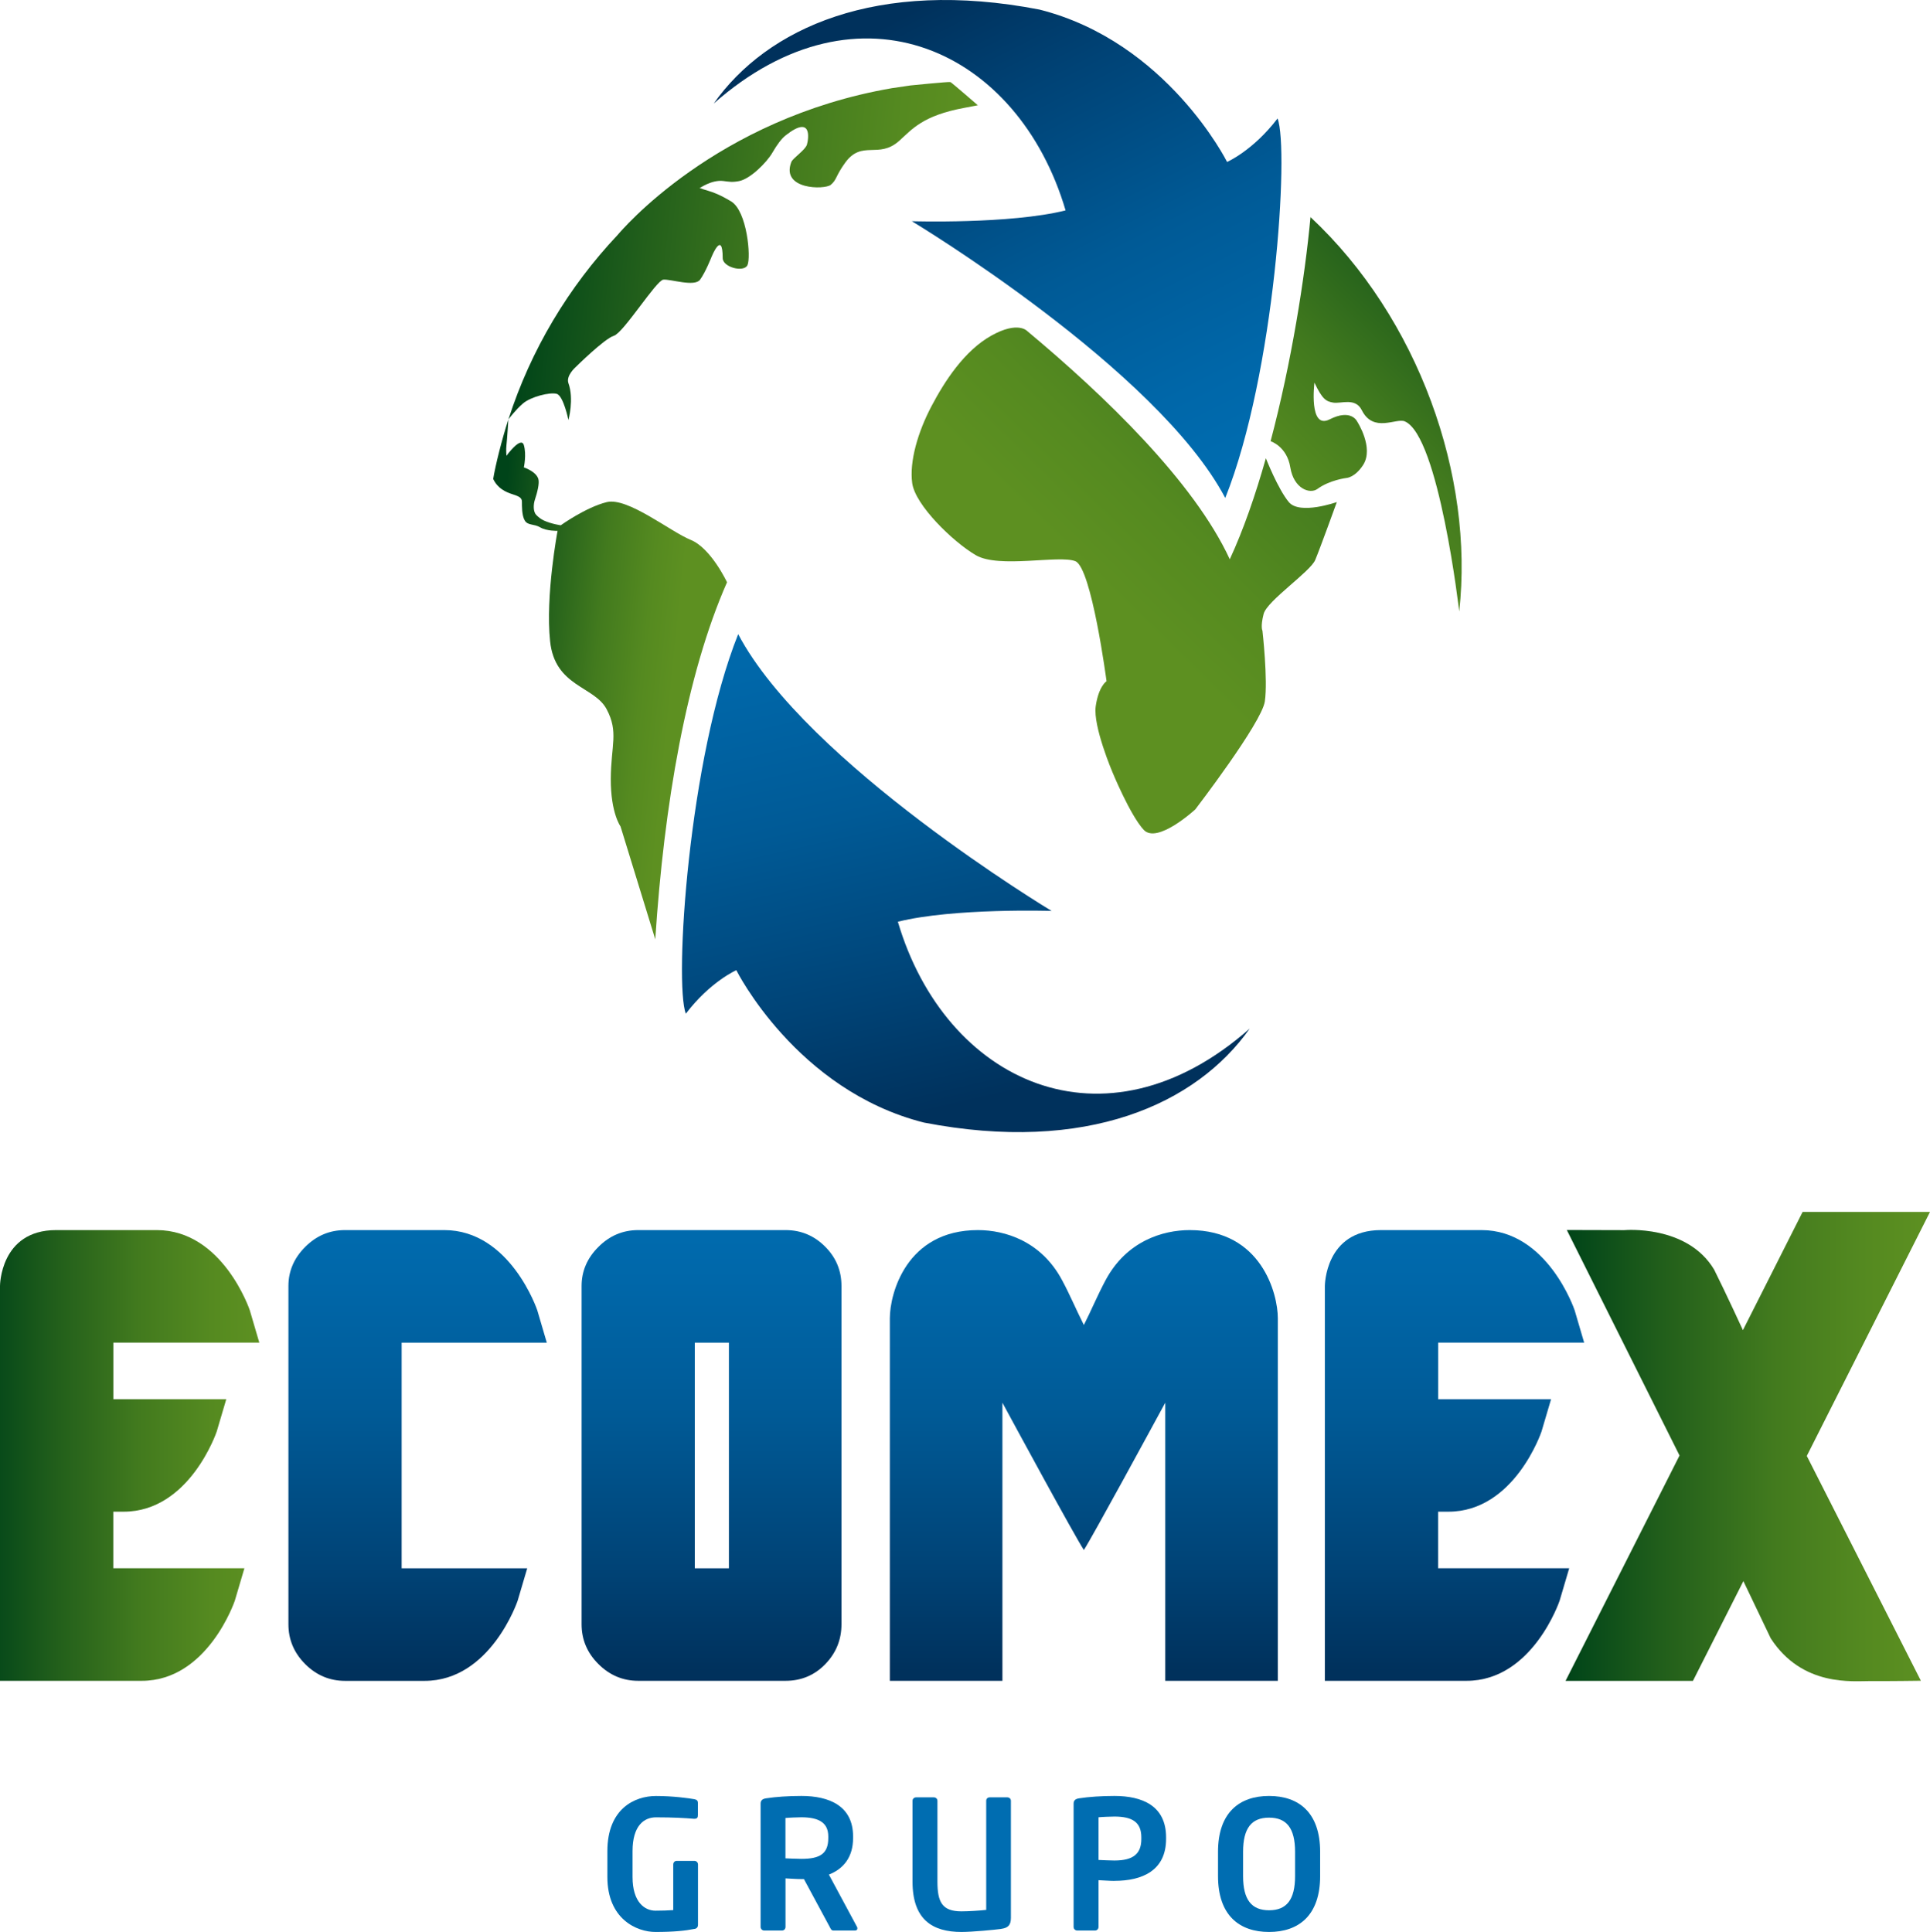
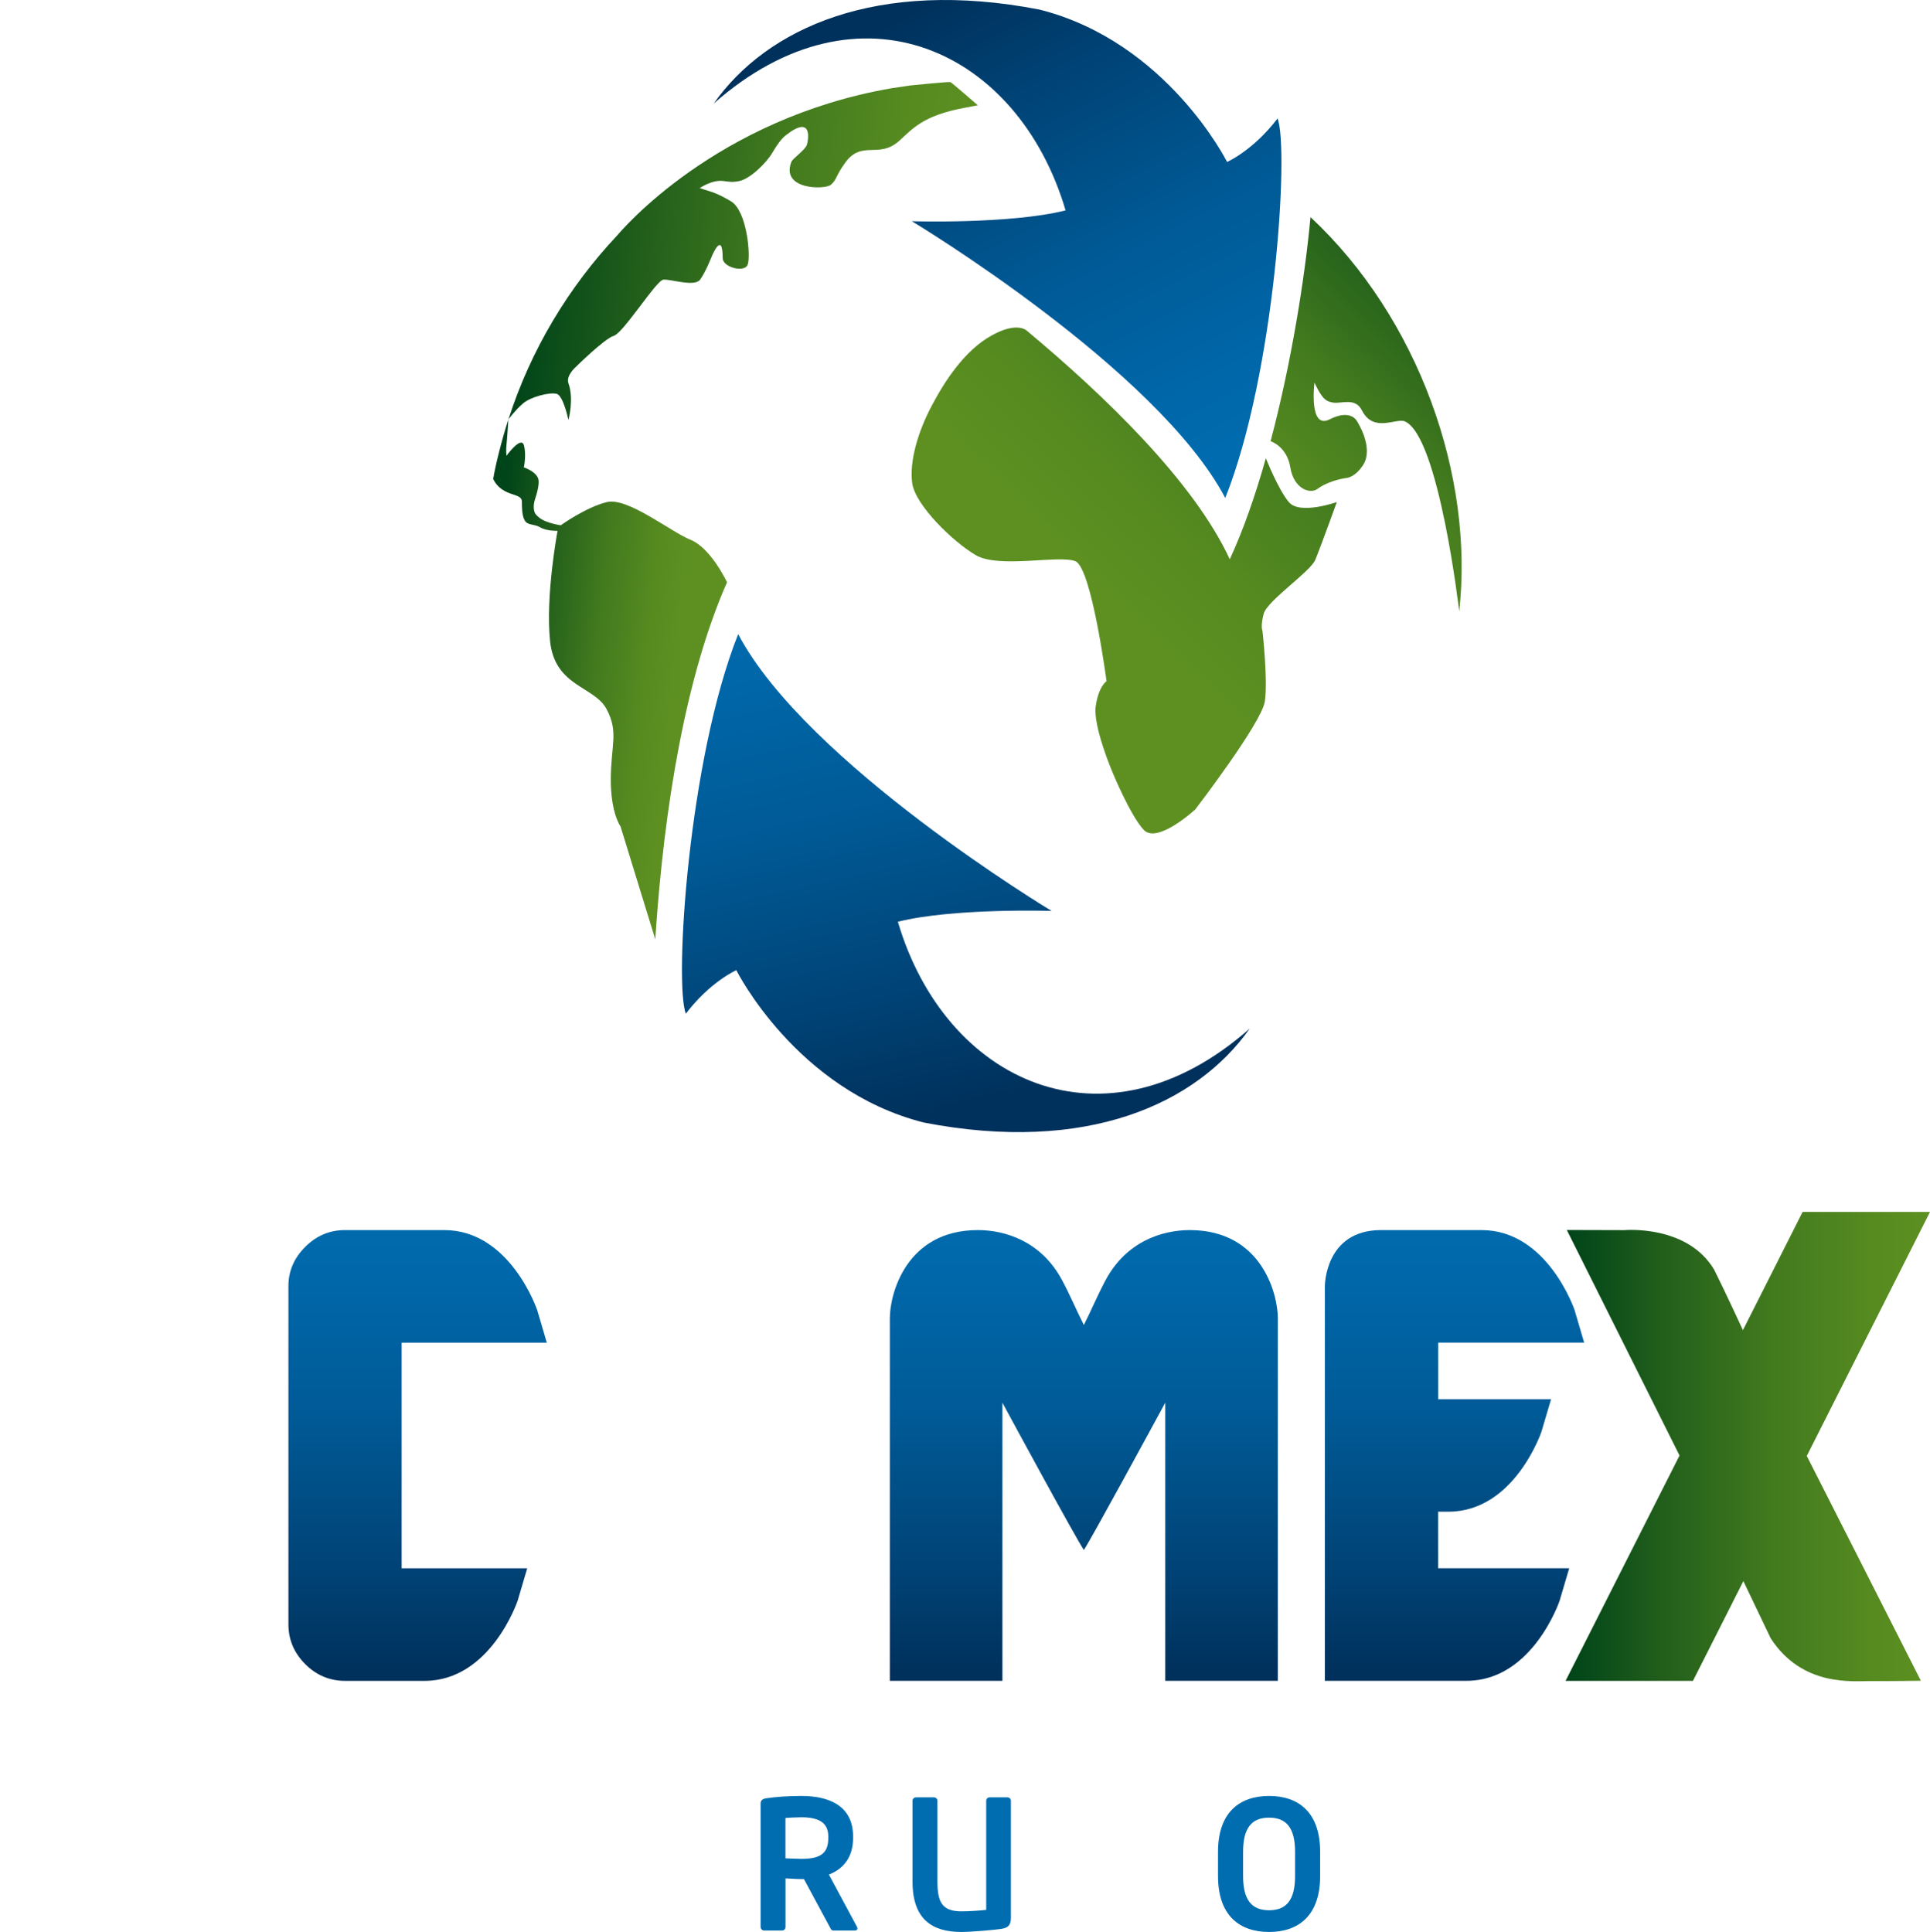
<svg xmlns="http://www.w3.org/2000/svg" xmlns:xlink="http://www.w3.org/1999/xlink" id="Camada_2" data-name="Camada 2" viewBox="0 0 372.73 373.17">
  <defs>
    <style>
      .cls-1 {
        fill: url(#linear-gradient-2);
      }

      .cls-2 {
        fill: url(#linear-gradient-10);
      }

      .cls-3 {
        fill: url(#linear-gradient-12);
      }

      .cls-4 {
        fill: none;
      }

      .cls-5 {
        fill: url(#linear-gradient-4);
      }

      .cls-6 {
        fill: url(#linear-gradient-3);
      }

      .cls-7 {
        fill: url(#linear-gradient-5);
      }

      .cls-8 {
        fill: url(#linear-gradient-8);
      }

      .cls-9 {
        fill: url(#linear-gradient-7);
      }

      .cls-10 {
        fill: url(#linear-gradient-9);
      }

      .cls-11 {
        fill: url(#linear-gradient-11);
      }

      .cls-12 {
        fill: url(#linear-gradient-6);
      }

      .cls-13 {
        fill: url(#linear-gradient);
      }

      .cls-14 {
        fill: #006db1;
      }
    </style>
    <linearGradient id="linear-gradient" x1="101.9" y1="44.47" x2="185.54" y2="52.96" gradientUnits="userSpaceOnUse">
      <stop offset="0" stop-color="#004419" />
      <stop offset=".27" stop-color="#225f1b" />
      <stop offset=".57" stop-color="#427a1e" />
      <stop offset=".83" stop-color="#558a20" />
      <stop offset="1" stop-color="#5d9021" />
    </linearGradient>
    <linearGradient id="linear-gradient-2" x1="94.14" y1="129.38" x2="129.87" y2="133.01" xlink:href="#linear-gradient" />
    <linearGradient id="linear-gradient-3" x1="286.99" y1="32.45" x2="210.37" y2="110.83" xlink:href="#linear-gradient" />
    <linearGradient id="linear-gradient-4" x1="295.58" y1="51.26" x2="244.18" y2="103.83" xlink:href="#linear-gradient" />
    <linearGradient id="linear-gradient-5" x1="190.32" y1="212.3" x2="165.97" y2="105.37" gradientUnits="userSpaceOnUse">
      <stop offset="0" stop-color="#00315c" />
      <stop offset=".22" stop-color="#004376" />
      <stop offset=".54" stop-color="#005a96" />
      <stop offset=".82" stop-color="#0067a9" />
      <stop offset="1" stop-color="#006db1" />
    </linearGradient>
    <linearGradient id="linear-gradient-6" x1="181.15" y1="-.42" x2="230.84" y2="97.35" xlink:href="#linear-gradient-5" />
    <linearGradient id="linear-gradient-7" x1="302.35" y1="279.41" x2="372.73" y2="279.41" xlink:href="#linear-gradient" />
    <linearGradient id="linear-gradient-8" x1="137.41" y1="323.04" x2="137.41" y2="230.69" xlink:href="#linear-gradient-5" />
    <linearGradient id="linear-gradient-9" x1="-3.38" y1="281.13" x2="49.72" y2="281.13" xlink:href="#linear-gradient" />
    <linearGradient id="linear-gradient-10" x1="280.91" y1="323.04" x2="280.91" y2="230.68" xlink:href="#linear-gradient-5" />
    <linearGradient id="linear-gradient-11" x1="80.65" y1="323.04" x2="80.65" y2="230.68" xlink:href="#linear-gradient-5" />
    <linearGradient id="linear-gradient-12" x1="209.32" y1="323.04" x2="209.32" y2="230.68" xlink:href="#linear-gradient-5" />
  </defs>
  <g id="Camada_1-2" data-name="Camada 1">
    <g>
      <g>
        <path class="cls-13" d="M188.85,20.33s-.7.15-2.6.5c-8.11,1.5-10.1,4.15-12.6,6.38-3.98,3.56-7.18-.25-10.42,4.21-1.87,2.57-1.62,3.33-2.8,4.29-1.2.95-9.66.96-7.61-4.41.29-.77,2.7-2.3,3.02-3.37.31-1.07,1.07-5.85-4.09-1.8-.81.64-1.66,1.76-2.62,3.42-1.02,1.76-4.18,5-6.4,5.43-1.33.26-1.89.12-3.05-.02-2.23-.28-4.6,1.41-4.6,1.41.53,0-.02,0,1.62.46,1.13.33,2.39.81,4.48,2.06,3.12,1.86,3.88,10.86,3.17,12.33-.72,1.47-4.78.39-4.78-1.36,0-5.49-2.12-.32-2.12-.32,0,0-1.18,3.02-2.25,4.48-1.06,1.46-5.75-.16-7.11,0-1.36.15-7.68,10.27-9.53,10.83-1.85.57-7.38,6.05-7.38,6.05,0,0-1.92,1.66-1.4,3.12,1.11,3.08,0,7.11,0,7.11,0,0-.96-4.67-2.25-5.05-1.29-.38-5.02.54-6.55,1.87-1.43,1.24-2.64,2.86-2.79,3.06,4.33-13.47,11.62-25.58,21.1-35.64.57-.66,18.83-22.46,52.96-28.34h.01l3.59-.53s7.45-.75,7.7-.65c.25.1,5.29,4.48,5.29,4.48Z" />
        <path class="cls-1" d="M140.41,112.46c-7.84,17.76-12.17,42.97-13.86,68.98l-6.71-21.81s-1.9-2.57-1.88-9.15c.03-6.58,1.56-9.06-.82-13.52-2.38-4.45-9.98-4.32-10.9-13.09-.93-8.76,1.44-21.33,1.44-21.33,0,0-2.1.06-3.34-.67-1.24-.73-2.37-.33-2.98-1.31-.61-.98-.55-2.92-.56-3.57,0-.64-.19-1.01-1.69-1.48-1.5-.47-3-1.18-3.86-3,.4-2.53,1.71-7.76,2.93-11.49,0,0-.26,4.09-.37,4.96-.11.87,0,2.06,0,2.06,0,0,2.82-3.89,3.36-2.06.54,1.83,0,4.3,0,4.3,0,0,2.36.76,2.8,2.24.25.85-.22,2.64-.67,4-.33,1.01-.32,2.35.27,2.95.39.4.9.82,1.51,1.09,1.5.67,3.22.9,3.22.9,0,0,4.83-3.47,8.87-4.47,4.04-1,12.3,5.7,16.22,7.29,3.92,1.59,7.01,8.18,7.01,8.18Z" />
        <path class="cls-6" d="M244.04,118.58c-.65,2.53-.23,3.24-.23,3.24,0,0,1.08,9.5.46,13.67-.62,4.16-13.43,20.85-13.43,20.85,0,0-7.35,6.78-9.97,3.94-2.62-2.84-6.02-11.11-6.02-11.11,0,0-3.79-8.88-3.24-12.75.55-3.87,2.09-4.84,2.09-4.84,0,0-2.89-21.93-6.02-23.18-3.13-1.25-14.77,1.46-19.24-1.17s-11.68-9.67-12.27-13.9c-.58-4.22,1.13-9.94,3.7-14.83,2.57-4.89,6.38-10.76,11.58-13.67,5.21-2.91,6.96-.86,6.96-.86,14.97,12.5,32.18,29.08,39.09,44.06,2.64-5.7,4.96-12.41,6.97-19.52,0,0,2.32,5.93,4.43,8.47,2.11,2.54,9.27,0,9.27,0,0,0-3.21,8.89-4.17,11.18-.95,2.28-9.31,7.89-9.96,10.42Z" />
        <path class="cls-5" d="M281.81,118.11s-3.92-33.9-10.51-36.72c-1.67-.71-6.07,2.31-8.31-2.17-1.24-2.48-4-1.21-5.5-1.45-1.39-.23-2.12-.64-3.64-3.86,0,0-1.15,9.16,2.92,7.1,4.19-2.13,5.32.39,5.32.39,0,0,3.32,5.08,1.15,8.43-1.6,2.46-3.25,2.5-3.25,2.5,0,0-3.21.39-5.56,2.11-1.47,1.07-4.57-.05-5.24-4.15-.66-4.1-3.8-5.06-3.8-5.06v-.04c4-15.1,6.6-31.46,7.7-43.25,20.87,19.5,31.63,49.99,28.72,76.18Z" />
        <path class="cls-7" d="M241.37,198.65c-10.3,14.62-31.54,24.26-62.94,18.18-24.65-6.22-36.23-29.43-36.23-29.43,0,0-5.01,2.18-9.75,8.4-2.27-5.89.5-49.26,10.11-73.31,13.16,24.97,60.53,53.46,60.53,53.46,0,0-18.95-.6-29.69,2.09,9.11,30.91,39.84,45.46,67.98,20.61Z" />
        <path class="cls-12" d="M137.81,20.03c10.3-14.62,31.54-24.26,62.94-18.18,24.65,6.22,36.23,29.43,36.23,29.43,0,0,5.01-2.18,9.75-8.4,2.27,5.88-.5,49.26-10.1,73.31-13.16-24.97-60.53-53.46-60.53-53.46,0,0,18.95.59,29.69-2.09-9.11-30.91-39.85-45.46-67.98-20.62Z" />
      </g>
      <g>
        <path class="cls-9" d="M348.93,281.21l22.04,43.44s-6.32.09-9.72.06c-3.4-.02-13.17,1.16-19.28-8.26-2.52-5.26-5.28-11.05-5.28-11.05l-9.74,19.27h-24.6l22.01-43.53-21.77-43.56,11.12.03s12.11-1.11,17.33,7.62c2.3,4.61,5.56,11.7,5.56,11.7l11.53-22.84h24.6l-23.79,47.12Z" />
        <rect class="cls-4" x="134.18" y="259.35" width="6.59" height="43.58" />
-         <path class="cls-8" d="M151.72,237.6h-28.47c-2.97,0-5.53,1.09-7.68,3.25-2.17,2.15-3.25,4.68-3.25,7.55v65.33c0,2.97,1.08,5.53,3.25,7.69,2.15,2.15,4.71,3.24,7.68,3.24h28.47c3.04,0,5.61-1.09,7.68-3.24,2.08-2.16,3.11-4.72,3.11-7.69v-65.33c0-2.97-1.05-5.51-3.17-7.62-2.12-2.12-4.66-3.18-7.62-3.18ZM140.77,302.93h-6.59v-43.58h6.59v43.58Z" />
-         <path class="cls-10" d="M50.08,259.34l-1.84-6.26s-5.2-15.48-17.98-15.48H10.84c-10.84,0-10.84,10.8-10.84,10.8v76.26h27.38c12.76,0,17.97-15.48,17.97-15.48l1.85-6.26h-25.32v-10.93h2c12.76,0,17.97-15.47,17.97-15.47l1.85-6.26h-21.81v-10.92h28.21Z" />
        <path class="cls-2" d="M277.74,291.99h1.99c12.77,0,17.97-15.47,17.97-15.47l1.85-6.26h-21.81v-10.92h28.2l-1.84-6.26s-5.2-15.48-17.98-15.48h-19.42c-10.84,0-10.84,10.8-10.84,10.8v76.26h27.37c12.76,0,17.97-15.48,17.97-15.48l1.85-6.26h-25.32v-10.93Z" />
        <path class="cls-11" d="M105.6,259.34l-1.84-6.26s-5.2-15.48-17.97-15.48h-19.15c-2.98,0-5.54,1.08-7.7,3.25-2.16,2.15-3.24,4.68-3.24,7.55v65.33c0,2.97,1.08,5.53,3.24,7.7,2.15,2.15,4.72,3.24,7.7,3.24h15.36c12.77,0,17.97-15.48,17.97-15.48l1.85-6.26h-24.25v-43.58h28.02Z" />
        <path class="cls-3" d="M229.77,237.6c-5.23,0-12.2,2.13-16.23,9.63-1.58,2.94-2.78,5.87-4.22,8.7-1.73-3.46-2.65-5.76-4.23-8.7-4.02-7.5-11-9.63-16.23-9.63-13.86,0-17.01,12.33-17.01,17.01v70.05h21.74v-53.72c2.33,4.3,13.79,25.46,15.73,28.45,1.43-2.13,13.38-24.14,15.72-28.45v53.72h21.74v-70.05c0-4.68-3.15-17.01-17.01-17.01Z" />
      </g>
      <g>
-         <path class="cls-14" d="M134.11,372.58c-1.73.35-3.98.59-7.54.59s-9.27-2.46-9.27-10.62v-4.98c0-8.2,5.26-10.66,9.38-10.66,3.32,0,6.3.42,7.44.62.45.1.66.28.66.73v2.32c0,.49-.14.73-.69.73h-.1c-1.59-.14-3.98-.28-7.3-.28-2.32,0-4.53,1.62-4.53,6.54v4.98c0,4.92,2.39,6.51,4.43,6.51,1.28,0,2.35-.04,3.43-.11v-8.82c0-.38.28-.69.66-.69h3.43c.38,0,.69.31.69.69v11.63c0,.45-.21.73-.66.83Z" />
        <path class="cls-14" d="M165.15,372.89h-4.22c-.38,0-.52-.35-.69-.69l-4.98-9.24h-.48c-.9,0-2.28-.1-3.08-.14v9.38c0,.38-.28.69-.66.69h-3.46c-.38,0-.69-.31-.69-.69v-23.81c0-.69.41-.94,1.11-1.04,1.8-.28,4.26-.45,6.78-.45,5.33,0,9.97,1.9,9.97,7.82v.31c0,3.67-1.83,5.95-4.67,7.06l5.43,10.1c.07.11.07.21.07.28,0,.24-.14.42-.42.42ZM159.96,354.72c0-2.59-1.73-3.7-5.19-3.7-.73,0-2.46.07-3.08.14v7.79c.55.03,2.49.1,3.08.1,3.56,0,5.19-.97,5.19-4.01v-.31Z" />
        <path class="cls-14" d="M193.36,372.58c-1.21.17-5.57.59-7.68.59-5.57,0-9.45-2.35-9.45-9.73v-15.61c0-.38.31-.66.69-.66h3.43c.38,0,.69.28.69.66v15.61c0,3.95.9,5.75,4.64,5.75,1.38,0,3.5-.14,4.78-.28v-21.08c0-.38.28-.66.66-.66h3.42c.38,0,.69.28.69.66v22.63c0,1.45-.62,1.94-1.87,2.11Z" />
-         <path class="cls-14" d="M215.23,363.31c-.9,0-2.28-.11-3.08-.14v9.03c0,.38-.28.69-.66.69h-3.46c-.38,0-.69-.31-.69-.69v-23.81c0-.69.41-.94,1.11-1.04,1.8-.28,4.26-.45,6.78-.45,5.33,0,9.97,1.87,9.97,7.99v.31c0,6.13-4.64,8.1-9.97,8.1ZM220.42,354.89c0-2.91-1.73-4.01-5.19-4.01-.73,0-2.46.07-3.08.14v8.24c.55.04,2.49.11,3.08.11,3.74,0,5.19-1.39,5.19-4.15v-.31Z" />
        <path class="cls-14" d="M245.09,373.17c-5.71,0-9.86-3.18-9.86-10.8v-4.67c0-7.61,4.15-10.8,9.86-10.8s9.86,3.18,9.86,10.8v4.67c0,7.61-4.15,10.8-9.86,10.8ZM250.11,357.7c0-4.57-1.63-6.61-5.02-6.61s-5.02,2.04-5.02,6.61v4.67c0,4.57,1.63,6.61,5.02,6.61s5.02-2.04,5.02-6.61v-4.67Z" />
      </g>
    </g>
  </g>
</svg>